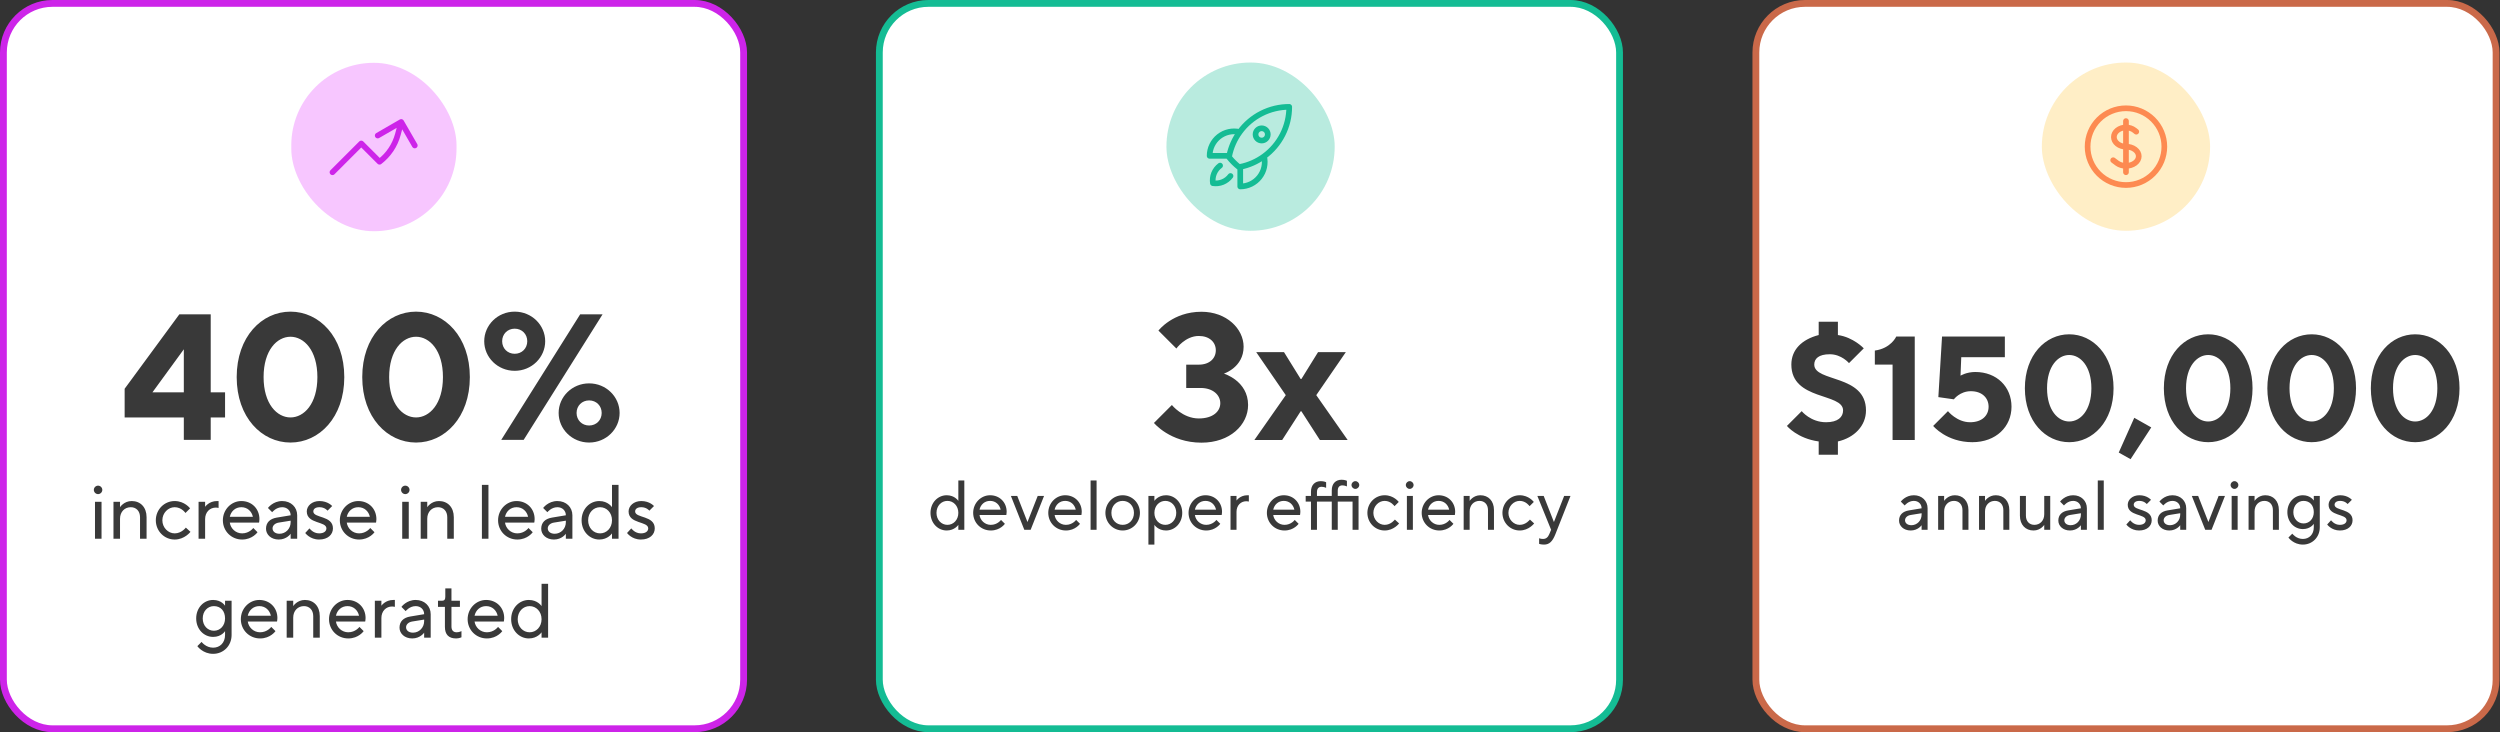
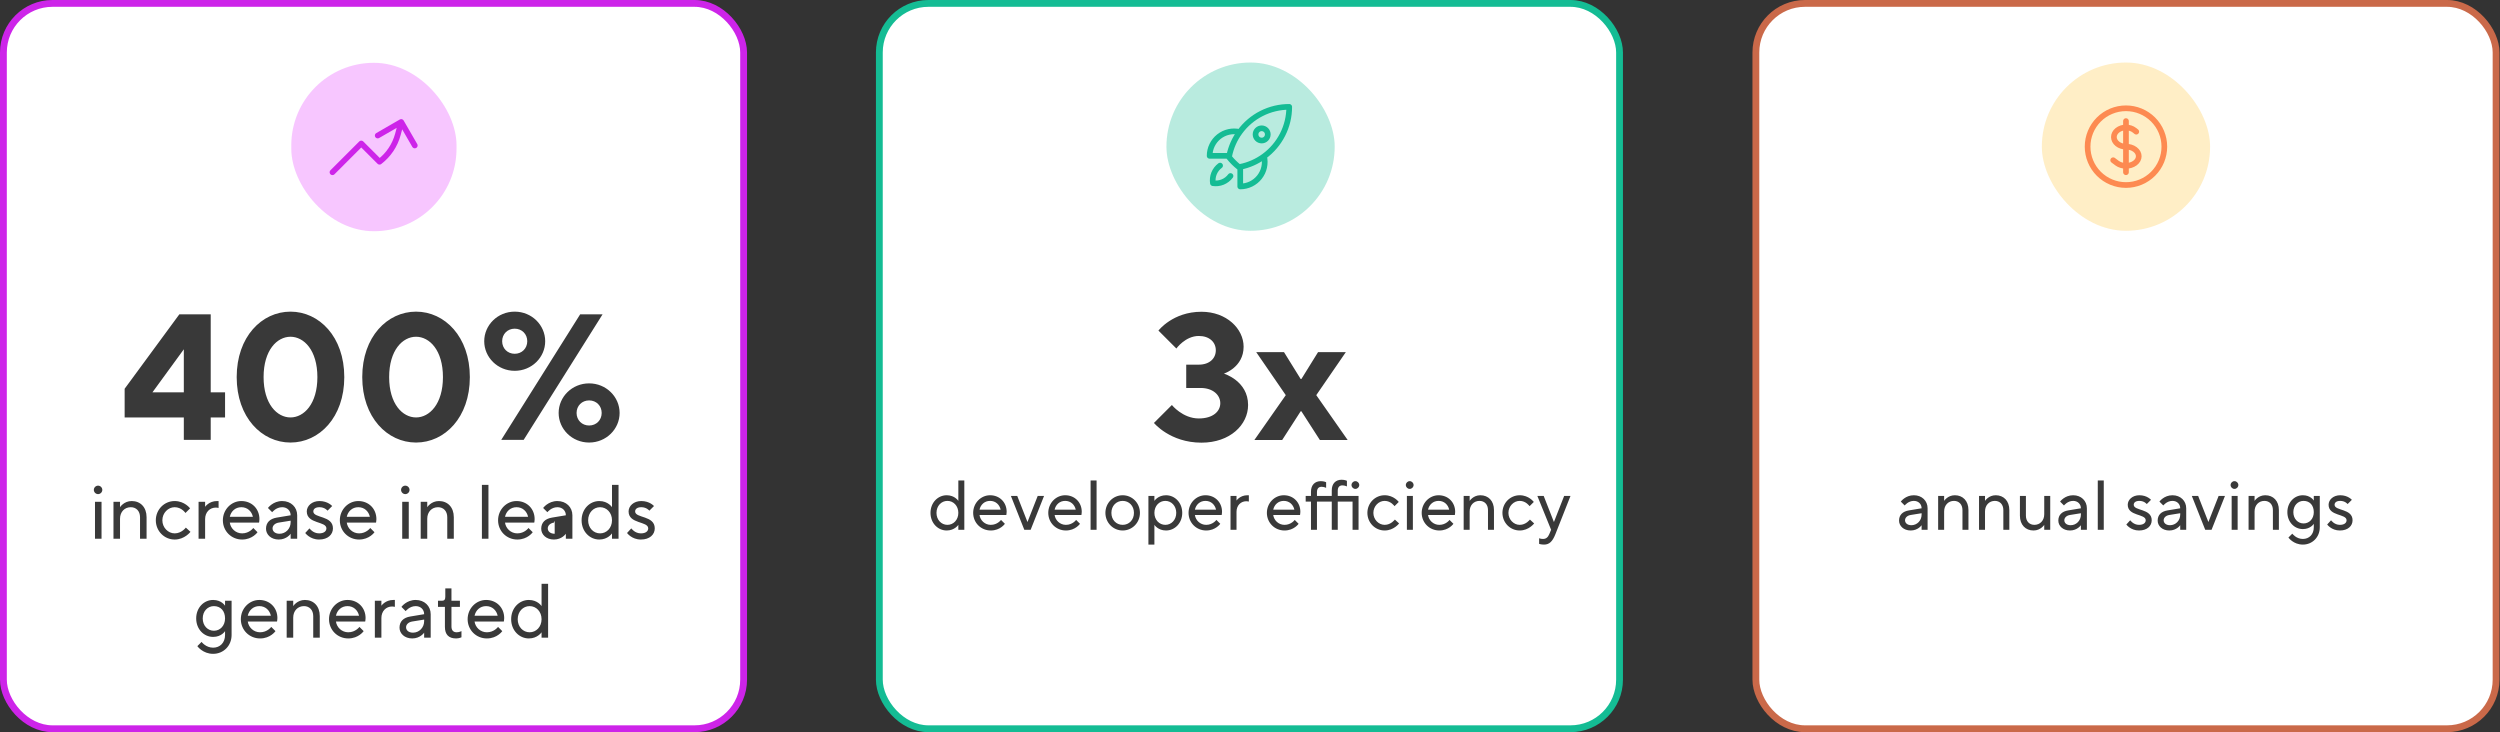
<svg xmlns="http://www.w3.org/2000/svg" width="2199" height="644" viewBox="0 0 2199 644" fill="none">
  <rect x="0" y="0" width="2199" height="644" fill="#333333" stroke="none" />
  <rect x="3" y="3" width="651.08" height="638" rx="43.165" fill="white" stroke="#CD24E9" stroke-width="6" />
-   <path d="M161.688 386.896V367.18H109.637V341.943L157.745 276.485H185.348V345.098H197.966V367.18H185.348V386.896H161.688ZM134.085 345.098H161.688V307.243L134.085 345.098ZM255.513 389.262C230.276 389.262 208.194 367.18 208.194 331.691C208.194 296.202 230.276 274.12 255.513 274.12C280.75 274.12 302.832 296.202 302.832 331.691C302.832 367.18 280.75 389.262 255.513 389.262ZM255.513 367.18C267.343 367.18 279.172 355.35 279.172 331.691C279.172 308.031 267.343 296.202 255.513 296.202C243.683 296.202 231.853 308.031 231.853 331.691C231.853 355.35 243.683 367.18 255.513 367.18ZM365.955 389.262C340.718 389.262 318.636 367.18 318.636 331.691C318.636 296.202 340.718 274.12 365.955 274.12C391.192 274.12 413.274 296.202 413.274 331.691C413.274 367.18 391.192 389.262 365.955 389.262ZM365.955 367.18C377.784 367.18 389.614 355.35 389.614 331.691C389.614 308.031 377.784 296.202 365.955 296.202C354.125 296.202 342.295 308.031 342.295 331.691C342.295 355.35 354.125 367.18 365.955 367.18ZM440.907 386.896L510.308 276.485H530.025L460.623 386.896H440.907ZM518.195 389.262C503.211 389.262 491.381 377.433 491.381 363.237C491.381 349.041 503.211 337.212 518.195 337.212C533.179 337.212 545.009 349.041 545.009 363.237C545.009 377.433 533.179 389.262 518.195 389.262ZM518.195 374.278C524.504 374.278 529.236 369.546 529.236 363.237C529.236 356.928 524.504 352.196 518.195 352.196C511.886 352.196 507.154 356.928 507.154 363.237C507.154 369.546 511.886 374.278 518.195 374.278ZM452.737 326.17C437.753 326.17 425.923 314.341 425.923 300.145C425.923 285.949 437.753 274.12 452.737 274.12C467.721 274.12 479.551 285.949 479.551 300.145C479.551 314.341 467.721 326.17 452.737 326.17ZM452.737 311.186C459.046 311.186 463.778 306.454 463.778 300.145C463.778 293.836 459.046 289.104 452.737 289.104C446.428 289.104 441.696 293.836 441.696 300.145C441.696 306.454 446.428 311.186 452.737 311.186ZM83.554 473.896V441.396H89.31V473.896H83.554ZM86.263 434.626C84.231 434.626 82.539 432.933 82.539 430.902C82.539 428.87 84.231 427.178 86.263 427.178C88.294 427.178 89.987 428.87 89.987 430.902C89.987 432.933 88.294 434.626 86.263 434.626ZM99.812 473.896V441.396H105.568V446.136C105.568 446.136 108.953 440.719 115.859 440.719C123.51 440.719 128.927 446.136 128.927 454.938V473.896H123.172V454.938C123.172 449.521 119.786 446.136 115.047 446.136C109.63 446.136 105.568 450.199 105.568 456.292V473.896H99.812ZM153.646 474.574C144.505 474.574 137.057 467.126 137.057 457.646C137.057 448.167 144.505 440.719 153.646 440.719C162.448 440.719 167.188 447.152 167.188 447.152L163.125 451.214C163.125 451.214 159.74 446.136 153.646 446.136C147.891 446.136 142.812 451.214 142.812 457.646C142.812 464.079 147.891 469.157 153.646 469.157C159.74 469.157 163.464 464.079 163.464 464.079L167.526 467.803C167.526 467.803 162.448 474.574 153.646 474.574ZM174.662 473.896V441.396H180.417V445.797C180.417 445.797 183.803 440.719 190.912 440.719H192.266V446.813C192.266 446.813 191.251 446.475 189.896 446.475C184.48 446.475 180.417 450.537 180.417 456.631V473.896H174.662ZM212.965 474.574C203.486 474.574 196.038 467.126 196.038 457.646C196.038 448.167 203.486 440.719 212.288 440.719C221.428 440.719 228.199 447.49 228.199 456.631C228.199 458.324 227.861 459.678 227.861 459.678H202.131C202.809 464.756 207.21 469.157 212.965 469.157C219.397 469.157 222.783 464.417 222.783 464.417L226.507 468.141C226.507 468.141 222.105 474.574 212.965 474.574ZM202.131 454.6H222.444C221.428 449.86 217.704 446.136 212.288 446.136C206.871 446.136 203.147 449.86 202.131 454.6ZM245.155 474.574C238.385 474.574 233.984 470.173 233.984 465.094C233.984 459.678 237.369 456.292 243.463 455.277L255.65 453.245C255.65 449.183 252.603 446.136 248.202 446.136C242.786 446.136 239.4 450.537 239.4 450.537L235.676 446.813C235.676 446.813 240.077 440.719 248.202 440.719C255.989 440.719 261.405 446.136 261.405 453.245V473.896H255.65V469.495C255.65 469.495 252.265 474.574 245.155 474.574ZM245.833 469.495C251.249 469.495 255.65 465.094 255.65 459.339V457.985L245.155 459.678C241.77 460.219 239.739 462.386 239.739 464.756C239.739 467.329 241.905 469.495 245.833 469.495ZM280.671 474.574C272.546 474.574 268.483 468.818 268.483 468.818L272.207 464.756C272.207 464.756 275.254 469.157 280.671 469.157C285.072 469.157 287.103 467.126 287.103 464.756C287.103 458.324 269.837 461.032 269.837 449.86C269.837 445.12 274.238 440.719 281.009 440.719C288.457 440.719 292.181 445.12 292.181 445.12L288.119 449.183C288.119 449.183 285.749 446.136 281.009 446.136C277.285 446.136 275.593 447.829 275.593 449.86C275.593 455.954 292.858 453.245 292.858 464.756C292.858 470.173 288.457 474.574 280.671 474.574ZM315.85 474.574C306.371 474.574 298.923 467.126 298.923 457.646C298.923 448.167 306.371 440.719 315.173 440.719C324.314 440.719 331.084 447.49 331.084 456.631C331.084 458.324 330.746 459.678 330.746 459.678H305.017C305.694 464.756 310.095 469.157 315.85 469.157C322.282 469.157 325.668 464.417 325.668 464.417L329.392 468.141C329.392 468.141 324.991 474.574 315.85 474.574ZM305.017 454.6H325.329C324.314 449.86 320.59 446.136 315.173 446.136C309.756 446.136 306.032 449.86 305.017 454.6ZM353.793 473.896V441.396H359.548V473.896H353.793ZM356.502 434.626C354.47 434.626 352.778 432.933 352.778 430.902C352.778 428.87 354.47 427.178 356.502 427.178C358.533 427.178 360.226 428.87 360.226 430.902C360.226 432.933 358.533 434.626 356.502 434.626ZM370.051 473.896V441.396H375.806V446.136C375.806 446.136 379.192 440.719 386.098 440.719C393.749 440.719 399.166 446.136 399.166 454.938V473.896H393.411V454.938C393.411 449.521 390.025 446.136 385.286 446.136C379.869 446.136 375.806 450.199 375.806 456.292V473.896H370.051ZM423.882 473.896V426.501H429.637V473.896H423.882ZM455.036 474.574C445.557 474.574 438.109 467.126 438.109 457.646C438.109 448.167 445.557 440.719 454.359 440.719C463.499 440.719 470.27 447.49 470.27 456.631C470.27 458.324 469.932 459.678 469.932 459.678H444.203C444.88 464.756 449.281 469.157 455.036 469.157C461.468 469.157 464.854 464.417 464.854 464.417L468.578 468.141C468.578 468.141 464.177 474.574 455.036 474.574ZM444.203 454.6H464.515C463.499 449.86 459.775 446.136 454.359 446.136C448.942 446.136 445.218 449.86 444.203 454.6ZM487.226 474.574C480.456 474.574 476.055 470.173 476.055 465.094C476.055 459.678 479.44 456.292 485.534 455.277L497.721 453.245C497.721 449.183 494.674 446.136 490.273 446.136C484.857 446.136 481.471 450.537 481.471 450.537L477.747 446.813C477.747 446.813 482.148 440.719 490.273 440.719C498.06 440.719 503.477 446.136 503.477 453.245V473.896H497.721V469.495C497.721 469.495 494.336 474.574 487.226 474.574ZM487.904 469.495C493.32 469.495 497.721 465.094 497.721 459.339V457.985L487.226 459.678C483.841 460.219 481.81 462.386 481.81 464.756C481.81 467.329 483.976 469.495 487.904 469.495ZM527.143 474.574C518.679 474.574 511.57 467.464 511.57 457.646C511.57 447.829 518.679 440.719 527.143 440.719C534.929 440.719 538.315 446.136 538.315 446.136V426.501H544.07V473.896H538.315V469.157C538.315 469.157 534.794 474.574 527.143 474.574ZM527.82 469.157C533.575 469.157 538.315 464.417 538.315 457.646C538.315 450.876 533.575 446.136 527.82 446.136C522.065 446.136 517.325 450.876 517.325 457.646C517.325 464.417 522.065 469.157 527.82 469.157ZM563.737 474.574C555.612 474.574 551.55 468.818 551.55 468.818L555.274 464.756C555.274 464.756 558.32 469.157 563.737 469.157C568.138 469.157 570.169 467.126 570.169 464.756C570.169 458.324 552.904 461.032 552.904 449.86C552.904 445.12 557.305 440.719 564.076 440.719C571.524 440.719 575.248 445.12 575.248 445.12L571.185 449.183C571.185 449.183 568.815 446.136 564.076 446.136C560.352 446.136 558.659 447.829 558.659 449.86C558.659 455.954 575.925 453.245 575.925 464.756C575.925 470.173 571.524 474.574 563.737 474.574ZM187.46 575.115C178.32 575.115 173.58 568.344 173.58 568.344L177.304 564.62C177.304 564.62 181.028 569.699 187.46 569.699C193.554 569.699 197.955 565.298 197.955 558.527V555.141C197.955 555.141 194.908 560.219 187.46 560.219C179.335 560.219 172.565 553.449 172.565 543.969C172.565 534.49 179.335 527.719 187.46 527.719C194.908 527.719 197.955 532.797 197.955 532.797V528.396H203.71V558.527C203.71 568.006 196.601 575.115 187.46 575.115ZM188.137 554.803C193.757 554.803 197.955 550.266 197.955 543.969C197.955 537.537 194.231 533.136 188.137 533.136C182.721 533.136 178.32 537.537 178.32 543.969C178.32 550.402 182.721 554.803 188.137 554.803ZM228.768 561.574C219.289 561.574 211.841 554.126 211.841 544.646C211.841 535.167 219.289 527.719 228.091 527.719C237.231 527.719 244.002 534.49 244.002 543.631C244.002 545.324 243.664 546.678 243.664 546.678H217.935C218.612 551.756 223.013 556.157 228.768 556.157C235.2 556.157 238.586 551.417 238.586 551.417L242.31 555.141C242.31 555.141 237.909 561.574 228.768 561.574ZM217.935 541.6H238.247C237.231 536.86 233.507 533.136 228.091 533.136C222.674 533.136 218.95 536.86 217.935 541.6ZM252.156 560.896V528.396H257.912V533.136C257.912 533.136 261.297 527.719 268.203 527.719C275.854 527.719 281.271 533.136 281.271 541.938V560.896H275.516V541.938C275.516 536.521 272.13 533.136 267.391 533.136C261.974 533.136 257.912 537.199 257.912 543.292V560.896H252.156ZM306.328 561.574C296.849 561.574 289.401 554.126 289.401 544.646C289.401 535.167 296.849 527.719 305.651 527.719C314.792 527.719 321.563 534.49 321.563 543.631C321.563 545.324 321.224 546.678 321.224 546.678H295.495C296.172 551.756 300.573 556.157 306.328 556.157C312.761 556.157 316.146 551.417 316.146 551.417L319.87 555.141C319.87 555.141 315.469 561.574 306.328 561.574ZM295.495 541.6H315.808C314.792 536.86 311.068 533.136 305.651 533.136C300.235 533.136 296.511 536.86 295.495 541.6ZM329.717 560.896V528.396H335.472V532.797C335.472 532.797 338.858 527.719 345.967 527.719H347.321V533.813C347.321 533.813 346.306 533.475 344.951 533.475C339.535 533.475 335.472 537.537 335.472 543.631V560.896H329.717ZM362.587 561.574C355.816 561.574 351.415 557.173 351.415 552.094C351.415 546.678 354.801 543.292 360.895 542.277L373.082 540.245C373.082 536.183 370.035 533.136 365.634 533.136C360.218 533.136 356.832 537.537 356.832 537.537L353.108 533.813C353.108 533.813 357.509 527.719 365.634 527.719C373.421 527.719 378.837 533.136 378.837 540.245V560.896H373.082V556.495C373.082 556.495 369.697 561.574 362.587 561.574ZM363.264 556.495C368.681 556.495 373.082 552.094 373.082 546.339V544.985L362.587 546.678C359.202 547.219 357.171 549.386 357.171 551.756C357.171 554.329 359.337 556.495 363.264 556.495ZM401.165 561.574C394.733 561.574 391.348 558.188 391.348 551.417V533.813H385.254V528.396H388.978C390.671 528.396 391.686 527.448 391.686 525.011V517.563H397.103V528.396H404.551V533.813H397.103V551.079C397.103 554.464 398.796 556.157 401.639 556.157C403.874 556.157 405.905 555.141 405.905 555.141V560.558C405.905 560.558 403.874 561.574 401.165 561.574ZM428.257 561.574C418.777 561.574 411.33 554.126 411.33 544.646C411.33 535.167 418.777 527.719 427.58 527.719C436.72 527.719 443.491 534.49 443.491 543.631C443.491 545.324 443.153 546.678 443.153 546.678H417.423C418.1 551.756 422.501 556.157 428.257 556.157C434.689 556.157 438.074 551.417 438.074 551.417L441.798 555.141C441.798 555.141 437.397 561.574 428.257 561.574ZM417.423 541.6H437.736C436.72 536.86 432.996 533.136 427.58 533.136C422.163 533.136 418.439 536.86 417.423 541.6ZM465.187 561.574C456.723 561.574 449.614 554.464 449.614 544.646C449.614 534.829 456.723 527.719 465.187 527.719C472.973 527.719 476.359 533.136 476.359 533.136V513.501H482.114V560.896H476.359V556.157C476.359 556.157 472.838 561.574 465.187 561.574ZM465.864 556.157C471.619 556.157 476.359 551.417 476.359 544.646C476.359 537.876 471.619 533.136 465.864 533.136C460.109 533.136 455.369 537.876 455.369 544.646C455.369 551.417 460.109 556.157 465.864 556.157Z" fill="#393939" />
+   <path d="M161.688 386.896V367.18H109.637V341.943L157.745 276.485H185.348V345.098H197.966V367.18H185.348V386.896H161.688ZM134.085 345.098H161.688V307.243L134.085 345.098ZM255.513 389.262C230.276 389.262 208.194 367.18 208.194 331.691C208.194 296.202 230.276 274.12 255.513 274.12C280.75 274.12 302.832 296.202 302.832 331.691C302.832 367.18 280.75 389.262 255.513 389.262ZM255.513 367.18C267.343 367.18 279.172 355.35 279.172 331.691C279.172 308.031 267.343 296.202 255.513 296.202C243.683 296.202 231.853 308.031 231.853 331.691C231.853 355.35 243.683 367.18 255.513 367.18ZM365.955 389.262C340.718 389.262 318.636 367.18 318.636 331.691C318.636 296.202 340.718 274.12 365.955 274.12C391.192 274.12 413.274 296.202 413.274 331.691C413.274 367.18 391.192 389.262 365.955 389.262ZM365.955 367.18C377.784 367.18 389.614 355.35 389.614 331.691C389.614 308.031 377.784 296.202 365.955 296.202C354.125 296.202 342.295 308.031 342.295 331.691C342.295 355.35 354.125 367.18 365.955 367.18ZM440.907 386.896L510.308 276.485H530.025L460.623 386.896H440.907ZM518.195 389.262C503.211 389.262 491.381 377.433 491.381 363.237C491.381 349.041 503.211 337.212 518.195 337.212C533.179 337.212 545.009 349.041 545.009 363.237C545.009 377.433 533.179 389.262 518.195 389.262ZM518.195 374.278C524.504 374.278 529.236 369.546 529.236 363.237C529.236 356.928 524.504 352.196 518.195 352.196C511.886 352.196 507.154 356.928 507.154 363.237C507.154 369.546 511.886 374.278 518.195 374.278ZM452.737 326.17C437.753 326.17 425.923 314.341 425.923 300.145C425.923 285.949 437.753 274.12 452.737 274.12C467.721 274.12 479.551 285.949 479.551 300.145C479.551 314.341 467.721 326.17 452.737 326.17ZM452.737 311.186C459.046 311.186 463.778 306.454 463.778 300.145C463.778 293.836 459.046 289.104 452.737 289.104C446.428 289.104 441.696 293.836 441.696 300.145C441.696 306.454 446.428 311.186 452.737 311.186ZM83.554 473.896V441.396H89.31V473.896H83.554ZM86.263 434.626C84.231 434.626 82.539 432.933 82.539 430.902C82.539 428.87 84.231 427.178 86.263 427.178C88.294 427.178 89.987 428.87 89.987 430.902C89.987 432.933 88.294 434.626 86.263 434.626ZM99.812 473.896V441.396H105.568V446.136C105.568 446.136 108.953 440.719 115.859 440.719C123.51 440.719 128.927 446.136 128.927 454.938V473.896H123.172V454.938C123.172 449.521 119.786 446.136 115.047 446.136C109.63 446.136 105.568 450.199 105.568 456.292V473.896H99.812ZM153.646 474.574C144.505 474.574 137.057 467.126 137.057 457.646C137.057 448.167 144.505 440.719 153.646 440.719C162.448 440.719 167.188 447.152 167.188 447.152L163.125 451.214C163.125 451.214 159.74 446.136 153.646 446.136C147.891 446.136 142.812 451.214 142.812 457.646C142.812 464.079 147.891 469.157 153.646 469.157C159.74 469.157 163.464 464.079 163.464 464.079L167.526 467.803C167.526 467.803 162.448 474.574 153.646 474.574ZM174.662 473.896V441.396H180.417V445.797C180.417 445.797 183.803 440.719 190.912 440.719H192.266V446.813C192.266 446.813 191.251 446.475 189.896 446.475C184.48 446.475 180.417 450.537 180.417 456.631V473.896H174.662ZM212.965 474.574C203.486 474.574 196.038 467.126 196.038 457.646C196.038 448.167 203.486 440.719 212.288 440.719C221.428 440.719 228.199 447.49 228.199 456.631C228.199 458.324 227.861 459.678 227.861 459.678H202.131C202.809 464.756 207.21 469.157 212.965 469.157C219.397 469.157 222.783 464.417 222.783 464.417L226.507 468.141C226.507 468.141 222.105 474.574 212.965 474.574ZM202.131 454.6H222.444C221.428 449.86 217.704 446.136 212.288 446.136C206.871 446.136 203.147 449.86 202.131 454.6ZM245.155 474.574C238.385 474.574 233.984 470.173 233.984 465.094C233.984 459.678 237.369 456.292 243.463 455.277L255.65 453.245C255.65 449.183 252.603 446.136 248.202 446.136C242.786 446.136 239.4 450.537 239.4 450.537L235.676 446.813C235.676 446.813 240.077 440.719 248.202 440.719C255.989 440.719 261.405 446.136 261.405 453.245V473.896H255.65V469.495C255.65 469.495 252.265 474.574 245.155 474.574ZM245.833 469.495C251.249 469.495 255.65 465.094 255.65 459.339V457.985L245.155 459.678C241.77 460.219 239.739 462.386 239.739 464.756C239.739 467.329 241.905 469.495 245.833 469.495ZM280.671 474.574C272.546 474.574 268.483 468.818 268.483 468.818L272.207 464.756C272.207 464.756 275.254 469.157 280.671 469.157C285.072 469.157 287.103 467.126 287.103 464.756C287.103 458.324 269.837 461.032 269.837 449.86C269.837 445.12 274.238 440.719 281.009 440.719C288.457 440.719 292.181 445.12 292.181 445.12L288.119 449.183C288.119 449.183 285.749 446.136 281.009 446.136C277.285 446.136 275.593 447.829 275.593 449.86C275.593 455.954 292.858 453.245 292.858 464.756C292.858 470.173 288.457 474.574 280.671 474.574ZM315.85 474.574C306.371 474.574 298.923 467.126 298.923 457.646C298.923 448.167 306.371 440.719 315.173 440.719C324.314 440.719 331.084 447.49 331.084 456.631C331.084 458.324 330.746 459.678 330.746 459.678H305.017C305.694 464.756 310.095 469.157 315.85 469.157C322.282 469.157 325.668 464.417 325.668 464.417L329.392 468.141C329.392 468.141 324.991 474.574 315.85 474.574ZM305.017 454.6H325.329C324.314 449.86 320.59 446.136 315.173 446.136C309.756 446.136 306.032 449.86 305.017 454.6ZM353.793 473.896V441.396H359.548V473.896H353.793ZM356.502 434.626C354.47 434.626 352.778 432.933 352.778 430.902C352.778 428.87 354.47 427.178 356.502 427.178C358.533 427.178 360.226 428.87 360.226 430.902C360.226 432.933 358.533 434.626 356.502 434.626ZM370.051 473.896V441.396H375.806V446.136C375.806 446.136 379.192 440.719 386.098 440.719C393.749 440.719 399.166 446.136 399.166 454.938V473.896H393.411V454.938C393.411 449.521 390.025 446.136 385.286 446.136C379.869 446.136 375.806 450.199 375.806 456.292V473.896H370.051ZM423.882 473.896V426.501H429.637V473.896H423.882ZM455.036 474.574C445.557 474.574 438.109 467.126 438.109 457.646C438.109 448.167 445.557 440.719 454.359 440.719C463.499 440.719 470.27 447.49 470.27 456.631C470.27 458.324 469.932 459.678 469.932 459.678H444.203C444.88 464.756 449.281 469.157 455.036 469.157C461.468 469.157 464.854 464.417 464.854 464.417L468.578 468.141C468.578 468.141 464.177 474.574 455.036 474.574ZM444.203 454.6H464.515C463.499 449.86 459.775 446.136 454.359 446.136C448.942 446.136 445.218 449.86 444.203 454.6ZM487.226 474.574C480.456 474.574 476.055 470.173 476.055 465.094C476.055 459.678 479.44 456.292 485.534 455.277L497.721 453.245C497.721 449.183 494.674 446.136 490.273 446.136C484.857 446.136 481.471 450.537 481.471 450.537L477.747 446.813C477.747 446.813 482.148 440.719 490.273 440.719C498.06 440.719 503.477 446.136 503.477 453.245V473.896H497.721V469.495C497.721 469.495 494.336 474.574 487.226 474.574ZM487.904 469.495V457.985L487.226 459.678C483.841 460.219 481.81 462.386 481.81 464.756C481.81 467.329 483.976 469.495 487.904 469.495ZM527.143 474.574C518.679 474.574 511.57 467.464 511.57 457.646C511.57 447.829 518.679 440.719 527.143 440.719C534.929 440.719 538.315 446.136 538.315 446.136V426.501H544.07V473.896H538.315V469.157C538.315 469.157 534.794 474.574 527.143 474.574ZM527.82 469.157C533.575 469.157 538.315 464.417 538.315 457.646C538.315 450.876 533.575 446.136 527.82 446.136C522.065 446.136 517.325 450.876 517.325 457.646C517.325 464.417 522.065 469.157 527.82 469.157ZM563.737 474.574C555.612 474.574 551.55 468.818 551.55 468.818L555.274 464.756C555.274 464.756 558.32 469.157 563.737 469.157C568.138 469.157 570.169 467.126 570.169 464.756C570.169 458.324 552.904 461.032 552.904 449.86C552.904 445.12 557.305 440.719 564.076 440.719C571.524 440.719 575.248 445.12 575.248 445.12L571.185 449.183C571.185 449.183 568.815 446.136 564.076 446.136C560.352 446.136 558.659 447.829 558.659 449.86C558.659 455.954 575.925 453.245 575.925 464.756C575.925 470.173 571.524 474.574 563.737 474.574ZM187.46 575.115C178.32 575.115 173.58 568.344 173.58 568.344L177.304 564.62C177.304 564.62 181.028 569.699 187.46 569.699C193.554 569.699 197.955 565.298 197.955 558.527V555.141C197.955 555.141 194.908 560.219 187.46 560.219C179.335 560.219 172.565 553.449 172.565 543.969C172.565 534.49 179.335 527.719 187.46 527.719C194.908 527.719 197.955 532.797 197.955 532.797V528.396H203.71V558.527C203.71 568.006 196.601 575.115 187.46 575.115ZM188.137 554.803C193.757 554.803 197.955 550.266 197.955 543.969C197.955 537.537 194.231 533.136 188.137 533.136C182.721 533.136 178.32 537.537 178.32 543.969C178.32 550.402 182.721 554.803 188.137 554.803ZM228.768 561.574C219.289 561.574 211.841 554.126 211.841 544.646C211.841 535.167 219.289 527.719 228.091 527.719C237.231 527.719 244.002 534.49 244.002 543.631C244.002 545.324 243.664 546.678 243.664 546.678H217.935C218.612 551.756 223.013 556.157 228.768 556.157C235.2 556.157 238.586 551.417 238.586 551.417L242.31 555.141C242.31 555.141 237.909 561.574 228.768 561.574ZM217.935 541.6H238.247C237.231 536.86 233.507 533.136 228.091 533.136C222.674 533.136 218.95 536.86 217.935 541.6ZM252.156 560.896V528.396H257.912V533.136C257.912 533.136 261.297 527.719 268.203 527.719C275.854 527.719 281.271 533.136 281.271 541.938V560.896H275.516V541.938C275.516 536.521 272.13 533.136 267.391 533.136C261.974 533.136 257.912 537.199 257.912 543.292V560.896H252.156ZM306.328 561.574C296.849 561.574 289.401 554.126 289.401 544.646C289.401 535.167 296.849 527.719 305.651 527.719C314.792 527.719 321.563 534.49 321.563 543.631C321.563 545.324 321.224 546.678 321.224 546.678H295.495C296.172 551.756 300.573 556.157 306.328 556.157C312.761 556.157 316.146 551.417 316.146 551.417L319.87 555.141C319.87 555.141 315.469 561.574 306.328 561.574ZM295.495 541.6H315.808C314.792 536.86 311.068 533.136 305.651 533.136C300.235 533.136 296.511 536.86 295.495 541.6ZM329.717 560.896V528.396H335.472V532.797C335.472 532.797 338.858 527.719 345.967 527.719H347.321V533.813C347.321 533.813 346.306 533.475 344.951 533.475C339.535 533.475 335.472 537.537 335.472 543.631V560.896H329.717ZM362.587 561.574C355.816 561.574 351.415 557.173 351.415 552.094C351.415 546.678 354.801 543.292 360.895 542.277L373.082 540.245C373.082 536.183 370.035 533.136 365.634 533.136C360.218 533.136 356.832 537.537 356.832 537.537L353.108 533.813C353.108 533.813 357.509 527.719 365.634 527.719C373.421 527.719 378.837 533.136 378.837 540.245V560.896H373.082V556.495C373.082 556.495 369.697 561.574 362.587 561.574ZM363.264 556.495C368.681 556.495 373.082 552.094 373.082 546.339V544.985L362.587 546.678C359.202 547.219 357.171 549.386 357.171 551.756C357.171 554.329 359.337 556.495 363.264 556.495ZM401.165 561.574C394.733 561.574 391.348 558.188 391.348 551.417V533.813H385.254V528.396H388.978C390.671 528.396 391.686 527.448 391.686 525.011V517.563H397.103V528.396H404.551V533.813H397.103V551.079C397.103 554.464 398.796 556.157 401.639 556.157C403.874 556.157 405.905 555.141 405.905 555.141V560.558C405.905 560.558 403.874 561.574 401.165 561.574ZM428.257 561.574C418.777 561.574 411.33 554.126 411.33 544.646C411.33 535.167 418.777 527.719 427.58 527.719C436.72 527.719 443.491 534.49 443.491 543.631C443.491 545.324 443.153 546.678 443.153 546.678H417.423C418.1 551.756 422.501 556.157 428.257 556.157C434.689 556.157 438.074 551.417 438.074 551.417L441.798 555.141C441.798 555.141 437.397 561.574 428.257 561.574ZM417.423 541.6H437.736C436.72 536.86 432.996 533.136 427.58 533.136C422.163 533.136 418.439 536.86 417.423 541.6ZM465.187 561.574C456.723 561.574 449.614 554.464 449.614 544.646C449.614 534.829 456.723 527.719 465.187 527.719C472.973 527.719 476.359 533.136 476.359 533.136V513.501H482.114V560.896H476.359V556.157C476.359 556.157 472.838 561.574 465.187 561.574ZM465.864 556.157C471.619 556.157 476.359 551.417 476.359 544.646C476.359 537.876 471.619 533.136 465.864 533.136C460.109 533.136 455.369 537.876 455.369 544.646C455.369 551.417 460.109 556.157 465.864 556.157Z" fill="#393939" />
  <rect opacity="0.3" x="256.215" y="55.24" width="145.348" height="148.151" rx="72.674" fill="#E542FF" />
  <path d="M292.444 151.519L317.763 126.2L333.839 142.276C341.749 136.251 347.431 127.767 349.99 118.158L352.901 107.288M352.901 107.288L364.836 127.959M352.901 107.288L332.23 119.223" stroke="#CD24E9" stroke-width="5" stroke-linecap="round" stroke-linejoin="round" />
  <rect x="1544.47" y="3" width="651.08" height="638" rx="43.165" fill="white" stroke="#CA6949" stroke-width="6" />
-   <path d="M1599.72 400V388.3C1580.87 385.7 1571.77 374.65 1571.77 374.65L1584.77 361.65C1584.77 361.65 1592.57 371.4 1606.22 371.4C1616.62 371.4 1621.17 366.85 1621.17 361C1621.17 345.4 1575.67 352.55 1575.67 320.7C1575.67 307.7 1584.77 298.6 1599.72 294.7V283H1616.62V294.7C1630.27 296.65 1639.37 306.4 1639.37 306.4L1626.37 319.4C1626.37 319.4 1619.87 311.6 1609.47 311.6C1599.72 311.6 1595.82 315.5 1595.82 320.7C1595.82 336.3 1641.32 329.15 1641.32 361C1641.32 374.65 1630.92 385.05 1616.62 388.3V400H1599.72ZM1664.71 387V320.7H1649.11V308.35C1663.41 306.4 1667.96 296 1667.96 296H1684.21V387H1664.71ZM1734.87 388.95C1712.12 388.95 1700.42 374.65 1700.42 374.65L1713.42 361.65C1713.42 361.65 1721.22 371.4 1732.92 371.4C1743.32 371.4 1749.17 365.55 1749.17 357.75C1749.17 349.95 1743.32 344.1 1733.57 344.1C1723.82 344.1 1718.62 351.25 1718.62 351.25L1704.97 349.3L1708.22 296H1763.47V314.2H1725.12L1724.47 330.45C1724.47 330.45 1729.67 327.2 1737.47 327.2C1756.32 327.2 1769.32 340.2 1769.32 357.75C1769.32 375.3 1755.67 388.95 1734.87 388.95ZM1820.08 388.95C1799.28 388.95 1781.08 370.75 1781.08 341.5C1781.08 312.25 1799.28 294.05 1820.08 294.05C1840.88 294.05 1859.08 312.25 1859.08 341.5C1859.08 370.75 1840.88 388.95 1820.08 388.95ZM1820.08 370.75C1829.83 370.75 1839.58 361 1839.58 341.5C1839.58 322 1829.83 312.25 1820.08 312.25C1810.33 312.25 1800.58 322 1800.58 341.5C1800.58 361 1810.33 370.75 1820.08 370.75ZM1874.05 403.9L1863.65 398.05L1877.3 367.5L1892.25 375.95L1874.05 403.9ZM1942.33 388.95C1921.53 388.95 1903.33 370.75 1903.33 341.5C1903.33 312.25 1921.53 294.05 1942.33 294.05C1963.13 294.05 1981.33 312.25 1981.33 341.5C1981.33 370.75 1963.13 388.95 1942.33 388.95ZM1942.33 370.75C1952.08 370.75 1961.83 361 1961.83 341.5C1961.83 322 1952.08 312.25 1942.33 312.25C1932.58 312.25 1922.83 322 1922.83 341.5C1922.83 361 1932.58 370.75 1942.33 370.75ZM2033.36 388.95C2012.56 388.95 1994.36 370.75 1994.36 341.5C1994.36 312.25 2012.56 294.05 2033.36 294.05C2054.16 294.05 2072.36 312.25 2072.36 341.5C2072.36 370.75 2054.16 388.95 2033.36 388.95ZM2033.36 370.75C2043.11 370.75 2052.86 361 2052.86 341.5C2052.86 322 2043.11 312.25 2033.36 312.25C2023.61 312.25 2013.86 322 2013.86 341.5C2013.86 361 2023.61 370.75 2033.36 370.75ZM2124.39 388.95C2103.59 388.95 2085.39 370.75 2085.39 341.5C2085.39 312.25 2103.59 294.05 2124.39 294.05C2145.19 294.05 2163.39 312.25 2163.39 341.5C2163.39 370.75 2145.19 388.95 2124.39 388.95ZM2124.39 370.75C2134.14 370.75 2143.89 361 2143.89 341.5C2143.89 322 2134.14 312.25 2124.39 312.25C2114.64 312.25 2104.89 322 2104.89 341.5C2104.89 361 2114.64 370.75 2124.39 370.75Z" fill="#393939" />
  <rect opacity="0.3" x="1796" y="55" width="148" height="148" rx="74" fill="#FFC741" />
  <path d="M1870 106.499V151.499M1858.75 140.932L1862.04 143.403C1866.43 146.699 1873.56 146.699 1877.95 143.403C1882.35 140.107 1882.35 134.767 1877.95 131.47C1875.76 129.82 1872.88 128.999 1870 128.999C1867.28 128.999 1864.56 128.174 1862.49 126.528C1858.34 123.232 1858.34 117.892 1862.49 114.595C1866.63 111.299 1873.36 111.299 1877.51 114.595L1879.06 115.833M1903.75 128.999C1903.75 133.431 1902.87 137.82 1901.18 141.915C1899.48 146.009 1897 149.73 1893.86 152.864C1890.73 155.998 1887.01 158.484 1882.91 160.18C1878.82 161.876 1874.43 162.749 1870 162.749C1865.56 162.749 1861.18 161.876 1857.08 160.18C1852.99 158.484 1849.27 155.998 1846.13 152.864C1843 149.73 1840.51 146.009 1838.82 141.915C1837.12 137.82 1836.25 133.431 1836.25 128.999C1836.25 120.048 1839.8 111.464 1846.13 105.134C1852.46 98.805 1861.05 95.249 1870 95.249C1878.95 95.249 1887.53 98.805 1893.86 105.134C1900.19 111.464 1903.75 120.048 1903.75 128.999Z" stroke="#FD8A51" stroke-width="5" stroke-linecap="round" stroke-linejoin="round" />
  <path d="M1680.63 466.62C1674.43 466.62 1670.4 462.59 1670.4 457.94C1670.4 452.98 1673.5 449.88 1679.08 448.95L1690.24 447.09C1690.24 443.37 1687.45 440.58 1683.42 440.58C1678.46 440.58 1675.36 444.61 1675.36 444.61L1671.95 441.2C1671.95 441.2 1675.98 435.62 1683.42 435.62C1690.55 435.62 1695.51 440.58 1695.51 447.09V466H1690.24V461.97C1690.24 461.97 1687.14 466.62 1680.63 466.62ZM1681.25 461.97C1686.21 461.97 1690.24 457.94 1690.24 452.67V451.43L1680.63 452.98C1677.53 453.476 1675.67 455.46 1675.67 457.63C1675.67 459.986 1677.66 461.97 1681.25 461.97ZM1704.79 466V436.24H1710.06V440.58C1710.06 440.58 1713.16 435.62 1719.48 435.62C1726.49 435.62 1731.45 440.58 1731.45 448.64V466H1726.18V448.64C1726.18 443.68 1723.08 440.58 1718.74 440.58C1713.78 440.58 1710.06 444.3 1710.06 449.88V466H1704.79ZM1740.75 466V436.24H1746.02V440.58C1746.02 440.58 1749.12 435.62 1755.44 435.62C1762.45 435.62 1767.41 440.58 1767.41 448.64V466H1762.14V448.64C1762.14 443.68 1759.04 440.58 1754.7 440.58C1749.74 440.58 1746.02 444.3 1746.02 449.88V466H1740.75ZM1788.68 466.62C1781.68 466.62 1776.72 461.66 1776.72 453.6V436.24H1781.99V453.6C1781.99 458.56 1785.09 461.66 1789.43 461.66C1794.39 461.66 1798.11 457.94 1798.11 452.36V436.24H1803.38V466H1798.11V461.66C1798.11 461.66 1795.01 466.62 1788.68 466.62ZM1820.74 466.62C1814.54 466.62 1810.51 462.59 1810.51 457.94C1810.51 452.98 1813.61 449.88 1819.19 448.95L1830.35 447.09C1830.35 443.37 1827.56 440.58 1823.53 440.58C1818.57 440.58 1815.47 444.61 1815.47 444.61L1812.06 441.2C1812.06 441.2 1816.09 435.62 1823.53 435.62C1830.66 435.62 1835.62 440.58 1835.62 447.09V466H1830.35V461.97C1830.35 461.97 1827.25 466.62 1820.74 466.62ZM1821.36 461.97C1826.32 461.97 1830.35 457.94 1830.35 452.67V451.43L1820.74 452.98C1817.64 453.476 1815.78 455.46 1815.78 457.63C1815.78 459.986 1817.76 461.97 1821.36 461.97ZM1845.2 466V422.6H1850.47V466H1845.2ZM1881.48 466.62C1874.04 466.62 1870.32 461.35 1870.32 461.35L1873.73 457.63C1873.73 457.63 1876.52 461.66 1881.48 461.66C1885.51 461.66 1887.37 459.8 1887.37 457.63C1887.37 451.74 1871.56 454.22 1871.56 443.99C1871.56 439.65 1875.59 435.62 1881.79 435.62C1888.61 435.62 1892.02 439.65 1892.02 439.65L1888.3 443.37C1888.3 443.37 1886.13 440.58 1881.79 440.58C1878.38 440.58 1876.83 442.13 1876.83 443.99C1876.83 449.57 1892.64 447.09 1892.64 457.63C1892.64 462.59 1888.61 466.62 1881.48 466.62ZM1908.11 466.62C1901.91 466.62 1897.88 462.59 1897.88 457.94C1897.88 452.98 1900.98 449.88 1906.56 448.95L1917.72 447.09C1917.72 443.37 1914.93 440.58 1910.9 440.58C1905.94 440.58 1902.84 444.61 1902.84 444.61L1899.43 441.2C1899.43 441.2 1903.46 435.62 1910.9 435.62C1918.03 435.62 1922.99 440.58 1922.99 447.09V466H1917.72V461.97C1917.72 461.97 1914.62 466.62 1908.11 466.62ZM1908.73 461.97C1913.69 461.97 1917.72 457.94 1917.72 452.67V451.43L1908.11 452.98C1905.01 453.476 1903.15 455.46 1903.15 457.63C1903.15 459.986 1905.13 461.97 1908.73 461.97ZM1939.71 466L1927.93 436.24H1933.51L1942.5 459.18L1951.49 436.24H1957.07L1945.29 466H1939.71ZM1962.96 466V436.24H1968.23V466H1962.96ZM1965.44 430.04C1963.58 430.04 1962.03 428.49 1962.03 426.63C1962.03 424.77 1963.58 423.22 1965.44 423.22C1967.3 423.22 1968.85 424.77 1968.85 426.63C1968.85 428.49 1967.3 430.04 1965.44 430.04ZM1977.85 466V436.24H1983.12V440.58C1983.12 440.58 1986.22 435.62 1992.55 435.62C1999.55 435.62 2004.51 440.58 2004.51 448.64V466H1999.24V448.64C1999.24 443.68 1996.14 440.58 1991.8 440.58C1986.84 440.58 1983.12 444.3 1983.12 449.88V466H1977.85ZM2025.6 479.02C2017.23 479.02 2012.89 472.82 2012.89 472.82L2016.3 469.41C2016.3 469.41 2019.71 474.06 2025.6 474.06C2031.18 474.06 2035.21 470.03 2035.21 463.83V460.73C2035.21 460.73 2032.42 465.38 2025.6 465.38C2018.16 465.38 2011.96 459.18 2011.96 450.5C2011.96 441.82 2018.16 435.62 2025.6 435.62C2032.42 435.62 2035.21 440.27 2035.21 440.27V436.24H2040.48V463.83C2040.48 472.51 2033.97 479.02 2025.6 479.02ZM2026.22 460.42C2031.36 460.42 2035.21 456.266 2035.21 450.5C2035.21 444.61 2031.8 440.58 2026.22 440.58C2021.26 440.58 2017.23 444.61 2017.23 450.5C2017.23 456.39 2021.26 460.42 2026.22 460.42ZM2058.15 466.62C2050.71 466.62 2046.99 461.35 2046.99 461.35L2050.4 457.63C2050.4 457.63 2053.19 461.66 2058.15 461.66C2062.18 461.66 2064.04 459.8 2064.04 457.63C2064.04 451.74 2048.23 454.22 2048.23 443.99C2048.23 439.65 2052.26 435.62 2058.46 435.62C2065.28 435.62 2068.69 439.65 2068.69 439.65L2064.97 443.37C2064.97 443.37 2062.8 440.58 2058.46 440.58C2055.05 440.58 2053.5 442.13 2053.5 443.99C2053.5 449.57 2069.31 447.09 2069.31 457.63C2069.31 462.59 2065.28 466.62 2058.15 466.62Z" fill="#393939" />
  <rect x="773.468" y="3" width="651.08" height="638" rx="43.165" fill="white" stroke="#14BC94" stroke-width="6" />
  <path d="M1056.81 389.366C1029.21 389.366 1015.01 372.016 1015.01 372.016L1030.78 356.243C1030.78 356.243 1040.25 368.072 1054.44 368.072C1067.06 368.072 1073.37 361.763 1073.37 354.665C1073.37 347.568 1067.06 341.258 1056.02 341.258H1043.4V320.753H1054.44C1063.91 320.753 1069.43 315.233 1069.43 308.135C1069.43 301.037 1063.91 295.517 1054.44 295.517C1042.61 295.517 1034.73 306.558 1034.73 306.558L1018.96 290.785C1018.96 290.785 1031.57 274.223 1056.81 274.223C1078.89 274.223 1093.88 289.207 1093.88 304.98C1093.88 323.119 1076.53 328.64 1076.53 328.64C1076.53 328.64 1097.82 334.949 1097.82 356.243C1097.82 373.593 1082.05 389.366 1056.81 389.366ZM1103.37 387L1130.97 347.568L1104.95 309.712H1129.4L1144.07 333.372H1144.7L1159.37 309.712H1183.81L1157.79 347.568L1185.39 387H1160.94L1144.7 361.763H1144.07L1127.82 387H1103.37ZM832.721 466.62C824.971 466.62 818.461 460.11 818.461 451.12C818.461 442.13 824.971 435.62 832.721 435.62C839.851 435.62 842.951 440.58 842.951 440.58V422.6H848.221V466H842.951V461.66C842.951 461.66 839.727 466.62 832.721 466.62ZM833.341 461.66C838.611 461.66 842.951 457.32 842.951 451.12C842.951 444.92 838.611 440.58 833.341 440.58C828.071 440.58 823.731 444.92 823.731 451.12C823.731 457.32 828.071 461.66 833.341 461.66ZM871.5 466.62C862.82 466.62 856 459.8 856 451.12C856 442.44 862.82 435.62 870.88 435.62C879.25 435.62 885.45 441.82 885.45 450.19C885.45 451.74 885.14 452.98 885.14 452.98H861.58C862.2 457.63 866.23 461.66 871.5 461.66C877.39 461.66 880.49 457.32 880.49 457.32L883.9 460.73C883.9 460.73 879.87 466.62 871.5 466.62ZM861.58 448.33H880.18C879.25 443.99 875.84 440.58 870.88 440.58C865.92 440.58 862.51 443.99 861.58 448.33ZM900.977 466L889.197 436.24H894.777L903.767 459.18L912.757 436.24H918.337L906.557 466H900.977ZM937.557 466.62C928.877 466.62 922.057 459.8 922.057 451.12C922.057 442.44 928.877 435.62 936.937 435.62C945.307 435.62 951.507 441.82 951.507 450.19C951.507 451.74 951.197 452.98 951.197 452.98H927.637C928.257 457.63 932.287 461.66 937.557 461.66C943.447 461.66 946.547 457.32 946.547 457.32L949.957 460.73C949.957 460.73 945.927 466.62 937.557 466.62ZM927.637 448.33H946.237C945.307 443.99 941.897 440.58 936.937 440.58C931.977 440.58 928.567 443.99 927.637 448.33ZM959.283 466V422.6H964.553V466H959.283ZM987.501 466.62C979.131 466.62 972.311 459.8 972.311 451.12C972.311 442.44 979.131 435.62 987.501 435.62C995.871 435.62 1002.69 442.44 1002.69 451.12C1002.69 459.8 995.871 466.62 987.501 466.62ZM987.501 461.66C993.081 461.66 997.421 457.32 997.421 451.12C997.421 444.92 993.081 440.58 987.501 440.58C981.921 440.58 977.581 444.92 977.581 451.12C977.581 457.32 981.921 461.66 987.501 461.66ZM1010.14 479.02V436.24H1015.41V440.58C1015.41 440.58 1018.51 435.62 1025.64 435.62C1033.39 435.62 1039.9 442.13 1039.9 451.12C1039.9 460.11 1033.39 466.62 1025.64 466.62C1018.51 466.62 1015.41 461.66 1015.41 461.66V479.02H1010.14ZM1025.02 461.66C1030.29 461.66 1034.63 457.32 1034.63 451.12C1034.63 444.92 1030.29 440.58 1025.02 440.58C1019.75 440.58 1015.41 444.92 1015.41 451.12C1015.41 457.32 1019.75 461.66 1025.02 461.66ZM1060.95 466.62C1052.27 466.62 1045.45 459.8 1045.45 451.12C1045.45 442.44 1052.27 435.62 1060.33 435.62C1068.7 435.62 1074.9 441.82 1074.9 450.19C1074.9 451.74 1074.59 452.98 1074.59 452.98H1051.03C1051.65 457.63 1055.68 461.66 1060.95 461.66C1066.84 461.66 1069.94 457.32 1069.94 457.32L1073.35 460.73C1073.35 460.73 1069.32 466.62 1060.95 466.62ZM1051.03 448.33H1069.63C1068.7 443.99 1065.29 440.58 1060.33 440.58C1055.37 440.58 1051.96 443.99 1051.03 448.33ZM1082.37 466V436.24H1087.64V440.27C1087.64 440.27 1090.74 435.62 1097.25 435.62H1098.49V441.2C1098.49 441.2 1097.56 440.89 1096.32 440.89C1091.36 440.89 1087.64 444.61 1087.64 450.19V466H1082.37ZM1129.85 466.62C1121.17 466.62 1114.35 459.8 1114.35 451.12C1114.35 442.44 1121.17 435.62 1129.23 435.62C1137.6 435.62 1143.8 441.82 1143.8 450.19C1143.8 451.74 1143.49 452.98 1143.49 452.98H1119.93C1120.55 457.63 1124.58 461.66 1129.85 461.66C1135.74 461.66 1138.84 457.32 1138.84 457.32L1142.25 460.73C1142.25 460.73 1138.22 466.62 1129.85 466.62ZM1119.93 448.33H1138.53C1137.6 443.99 1134.19 440.58 1129.23 440.58C1124.27 440.58 1120.86 443.99 1119.93 448.33ZM1153.13 466V441.2H1148.48V436.24H1153.13V432.52C1153.13 426.63 1156.54 423.22 1161.81 423.22C1164.6 423.22 1166.46 424.15 1166.46 424.15V429.11C1166.46 429.11 1164.6 428.18 1162.43 428.18C1159.95 428.18 1158.4 429.73 1158.4 432.83V436.24H1171.42V431.28C1171.42 425.39 1174.83 421.98 1180.1 421.98C1182.89 421.98 1184.75 422.91 1184.75 422.91V427.87C1184.75 427.87 1182.89 426.94 1180.72 426.94C1178.24 426.94 1176.69 428.49 1176.69 431.59V436.24H1194.98V466H1189.71V441.2H1176.69V466H1171.42V441.2H1158.4V466H1153.13ZM1192.19 430.04C1190.33 430.04 1188.78 428.49 1188.78 426.63C1188.78 424.77 1190.33 423.22 1192.19 423.22C1194.05 423.22 1195.6 424.77 1195.6 426.63C1195.6 428.49 1194.05 430.04 1192.19 430.04ZM1217.94 466.62C1209.57 466.62 1202.75 459.8 1202.75 451.12C1202.75 442.44 1209.57 435.62 1217.94 435.62C1226 435.62 1230.34 441.51 1230.34 441.51L1226.62 445.23C1226.62 445.23 1223.52 440.58 1217.94 440.58C1212.67 440.58 1208.02 445.23 1208.02 451.12C1208.02 457.01 1212.67 461.66 1217.94 461.66C1223.52 461.66 1226.93 457.01 1226.93 457.01L1230.65 460.42C1230.65 460.42 1226 466.62 1217.94 466.62ZM1237.5 466V436.24H1242.77V466H1237.5ZM1239.98 430.04C1238.12 430.04 1236.57 428.49 1236.57 426.63C1236.57 424.77 1238.12 423.22 1239.98 423.22C1241.84 423.22 1243.39 424.77 1243.39 426.63C1243.39 428.49 1241.84 430.04 1239.98 430.04ZM1266.02 466.62C1257.34 466.62 1250.52 459.8 1250.52 451.12C1250.52 442.44 1257.34 435.62 1265.4 435.62C1273.77 435.62 1279.97 441.82 1279.97 450.19C1279.97 451.74 1279.66 452.98 1279.66 452.98H1256.1C1256.72 457.63 1260.75 461.66 1266.02 461.66C1271.91 461.66 1275.01 457.32 1275.01 457.32L1278.42 460.73C1278.42 460.73 1274.39 466.62 1266.02 466.62ZM1256.1 448.33H1274.7C1273.77 443.99 1270.36 440.58 1265.4 440.58C1260.44 440.58 1257.03 443.99 1256.1 448.33ZM1287.44 466V436.24H1292.71V440.58C1292.71 440.58 1295.81 435.62 1302.13 435.62C1309.14 435.62 1314.1 440.58 1314.1 448.64V466H1308.83V448.64C1308.83 443.68 1305.73 440.58 1301.39 440.58C1296.43 440.58 1292.71 444.3 1292.71 449.88V466H1287.44ZM1336.73 466.62C1328.36 466.62 1321.54 459.8 1321.54 451.12C1321.54 442.44 1328.36 435.62 1336.73 435.62C1344.79 435.62 1349.13 441.51 1349.13 441.51L1345.41 445.23C1345.41 445.23 1342.31 440.58 1336.73 440.58C1331.46 440.58 1326.81 445.23 1326.81 451.12C1326.81 457.01 1331.46 461.66 1336.73 461.66C1342.31 461.66 1345.72 457.01 1345.72 457.01L1349.44 460.42C1349.44 460.42 1344.79 466.62 1336.73 466.62ZM1358.15 479.02C1355.67 479.02 1353.81 478.4 1353.81 478.4V473.44C1353.81 473.44 1355.36 474.06 1357.22 474.06C1360.01 474.06 1361.62 472.51 1362.8 469.72L1364.35 466L1352.26 436.24H1357.84L1366.83 459.18L1375.82 436.24H1381.4L1368.07 470.03C1365.59 476.23 1362.8 479.02 1358.15 479.02Z" fill="#393939" />
  <rect opacity="0.3" x="1026" y="55" width="148" height="148" rx="74" fill="#14BC94" />
  <path d="M1111.89 137.508C1112.63 140.671 1112.66 143.961 1111.95 147.134C1111.25 150.307 1109.83 153.278 1107.82 155.827C1105.8 158.376 1103.23 160.435 1100.31 161.85C1097.38 163.265 1094.17 164 1090.92 164V146.769M1111.89 137.508C1118.74 132.514 1124.32 125.968 1128.16 118.407C1132.01 110.845 1134.01 102.482 1134 94C1125.52 93.994 1117.16 95.994 1109.6 99.837C1102.03 103.68 1095.49 109.257 1090.5 116.113M1111.89 137.508C1105.65 142.071 1098.5 145.231 1090.92 146.769M1090.92 146.769C1090.55 146.845 1090.18 146.916 1089.81 146.985C1086.55 144.402 1083.6 141.454 1081.02 138.197C1081.09 137.823 1081.15 137.449 1081.23 137.077M1090.5 116.113C1087.33 115.365 1084.04 115.342 1080.87 116.047C1077.7 116.752 1074.72 118.165 1072.17 120.182C1069.63 122.199 1067.57 124.767 1066.15 127.692C1064.73 130.618 1064 133.827 1064 137.077H1081.23M1090.5 116.113C1085.93 122.351 1082.77 129.503 1081.23 137.077M1073.19 145.656C1070.83 147.412 1069 149.781 1067.88 152.506C1066.77 155.23 1066.43 158.207 1066.89 161.114C1069.79 161.572 1072.77 161.227 1075.49 160.114C1078.22 159.002 1080.59 157.165 1082.34 154.803M1115.15 118.231C1115.15 119.659 1114.59 121.028 1113.58 122.038C1112.57 123.048 1111.2 123.615 1109.77 123.615C1108.34 123.615 1106.97 123.048 1105.96 122.038C1104.95 121.028 1104.38 119.659 1104.38 118.231C1104.38 116.803 1104.95 115.433 1105.96 114.423C1106.97 113.413 1108.34 112.846 1109.77 112.846C1111.2 112.846 1112.57 113.413 1113.58 114.423C1114.59 115.433 1115.15 116.803 1115.15 118.231Z" stroke="#14BC94" stroke-width="5" stroke-linecap="round" stroke-linejoin="round" />
</svg>